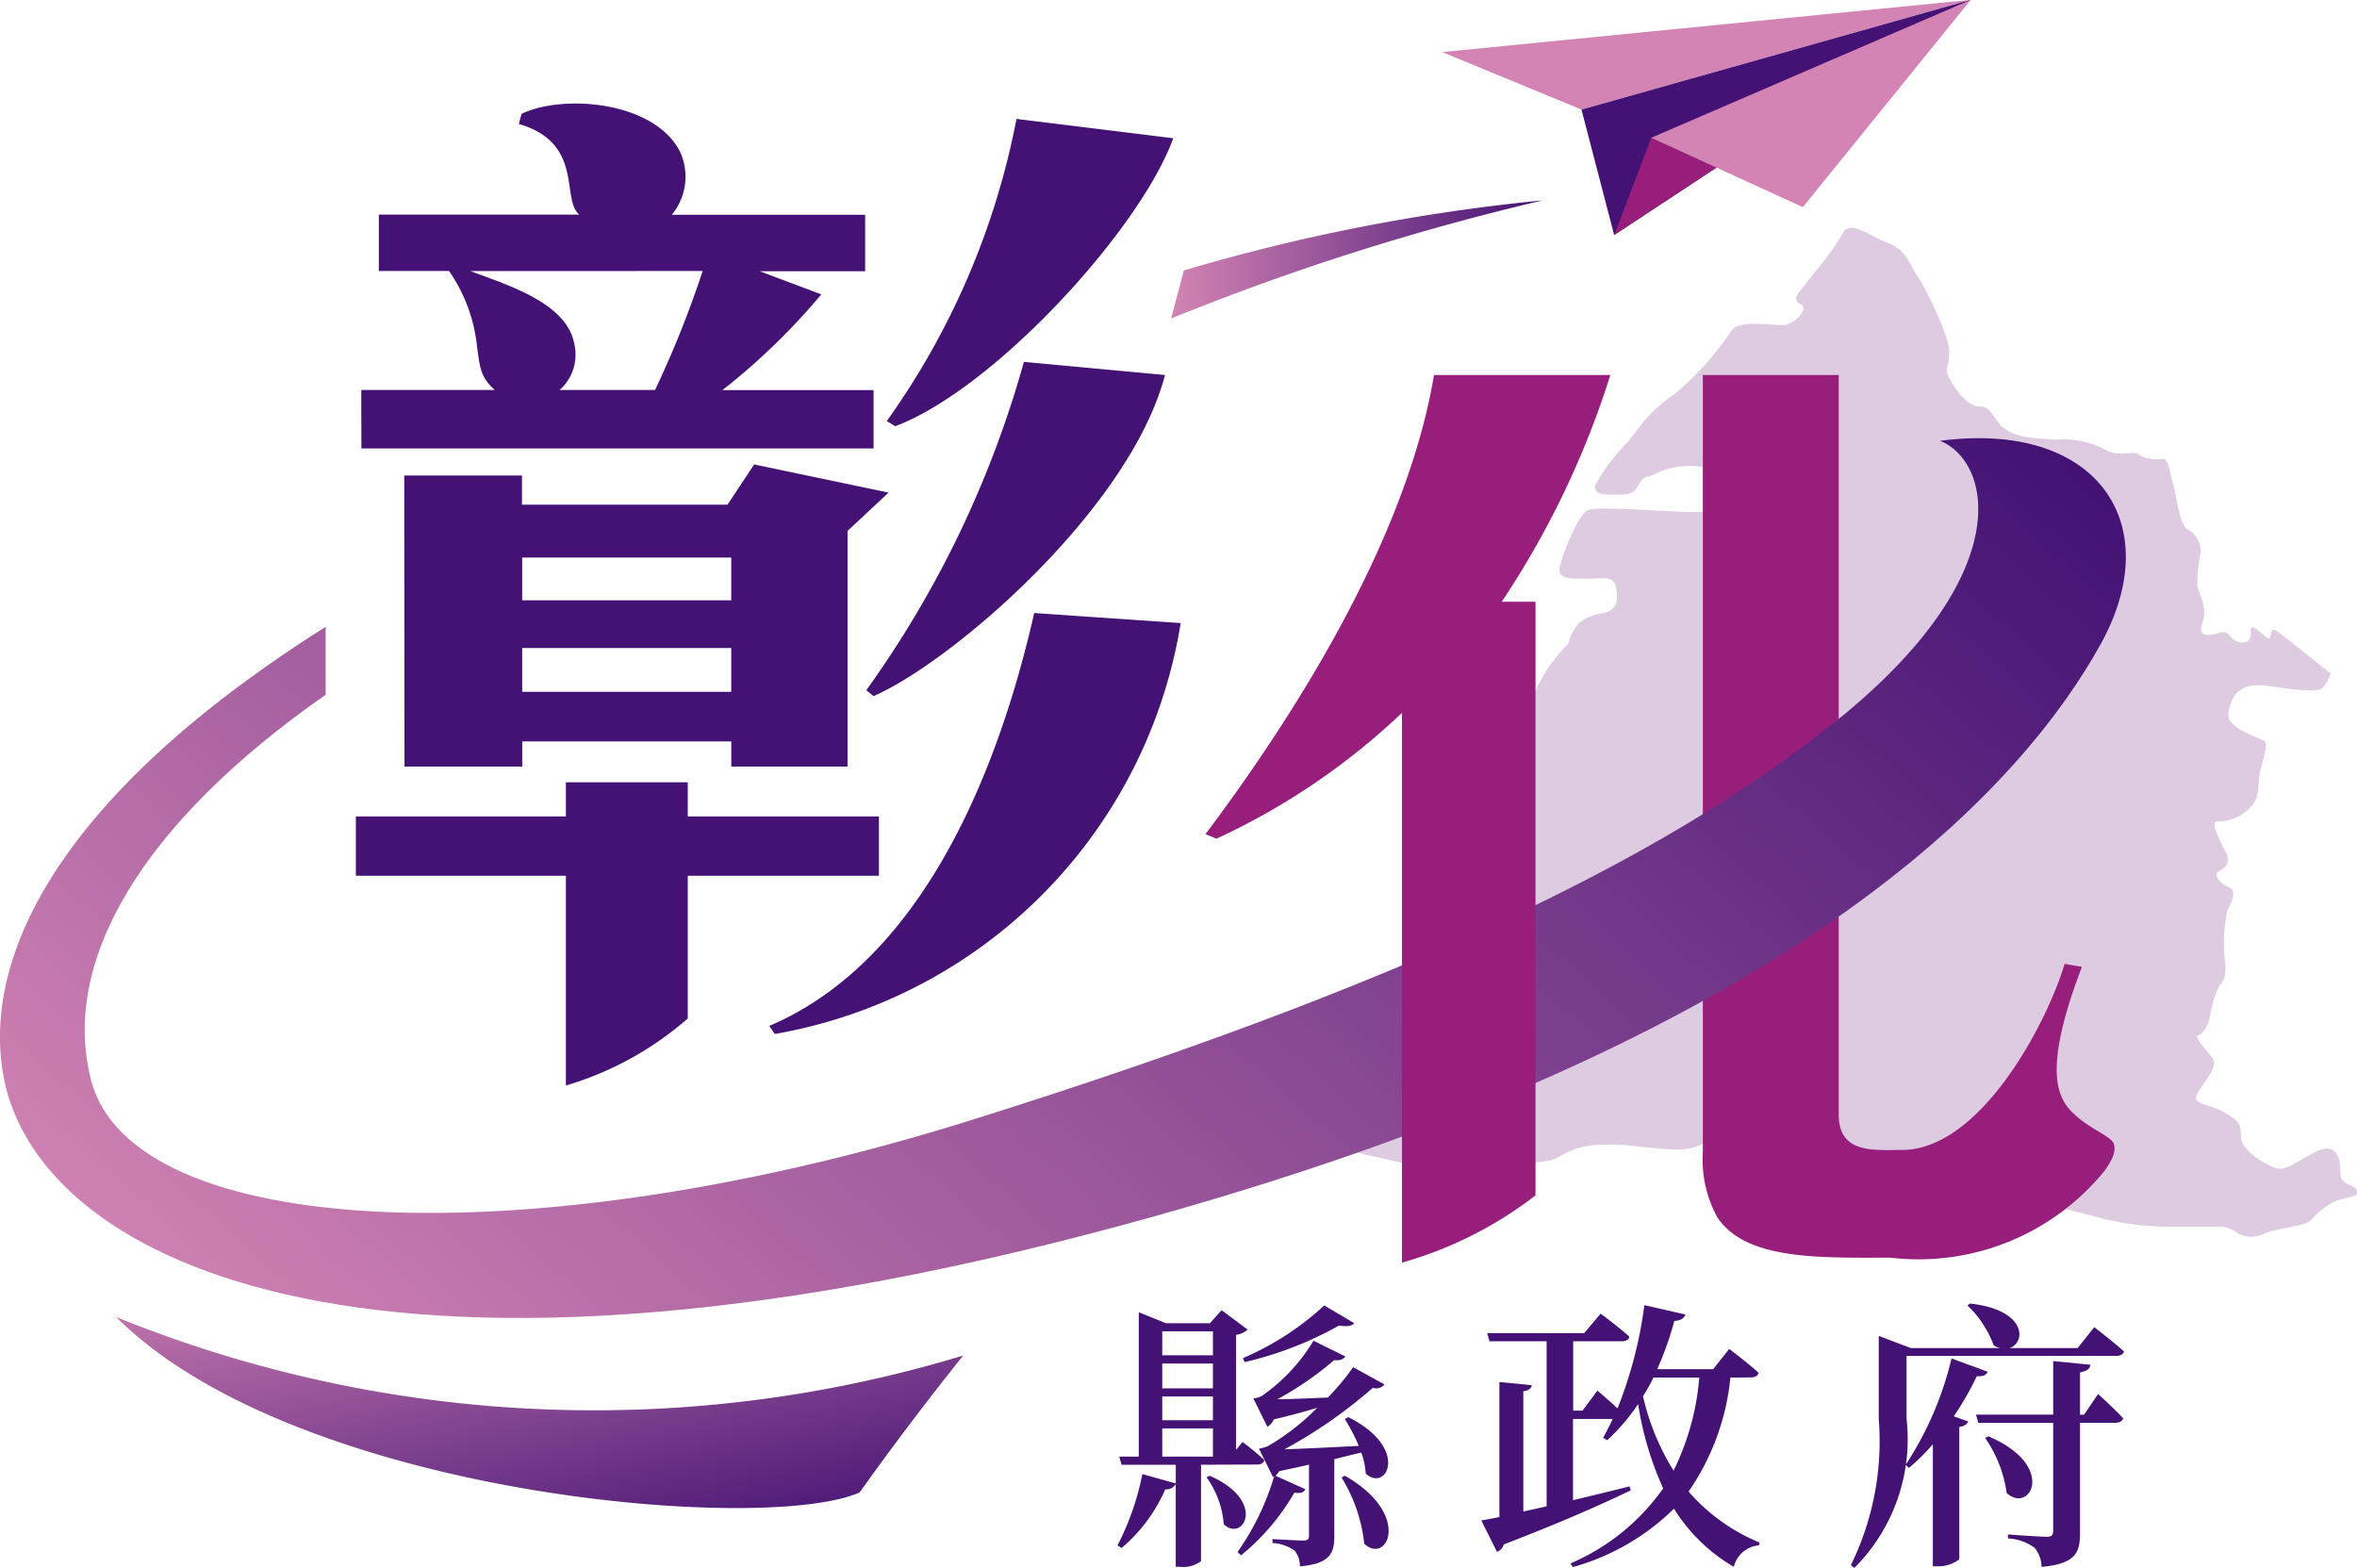
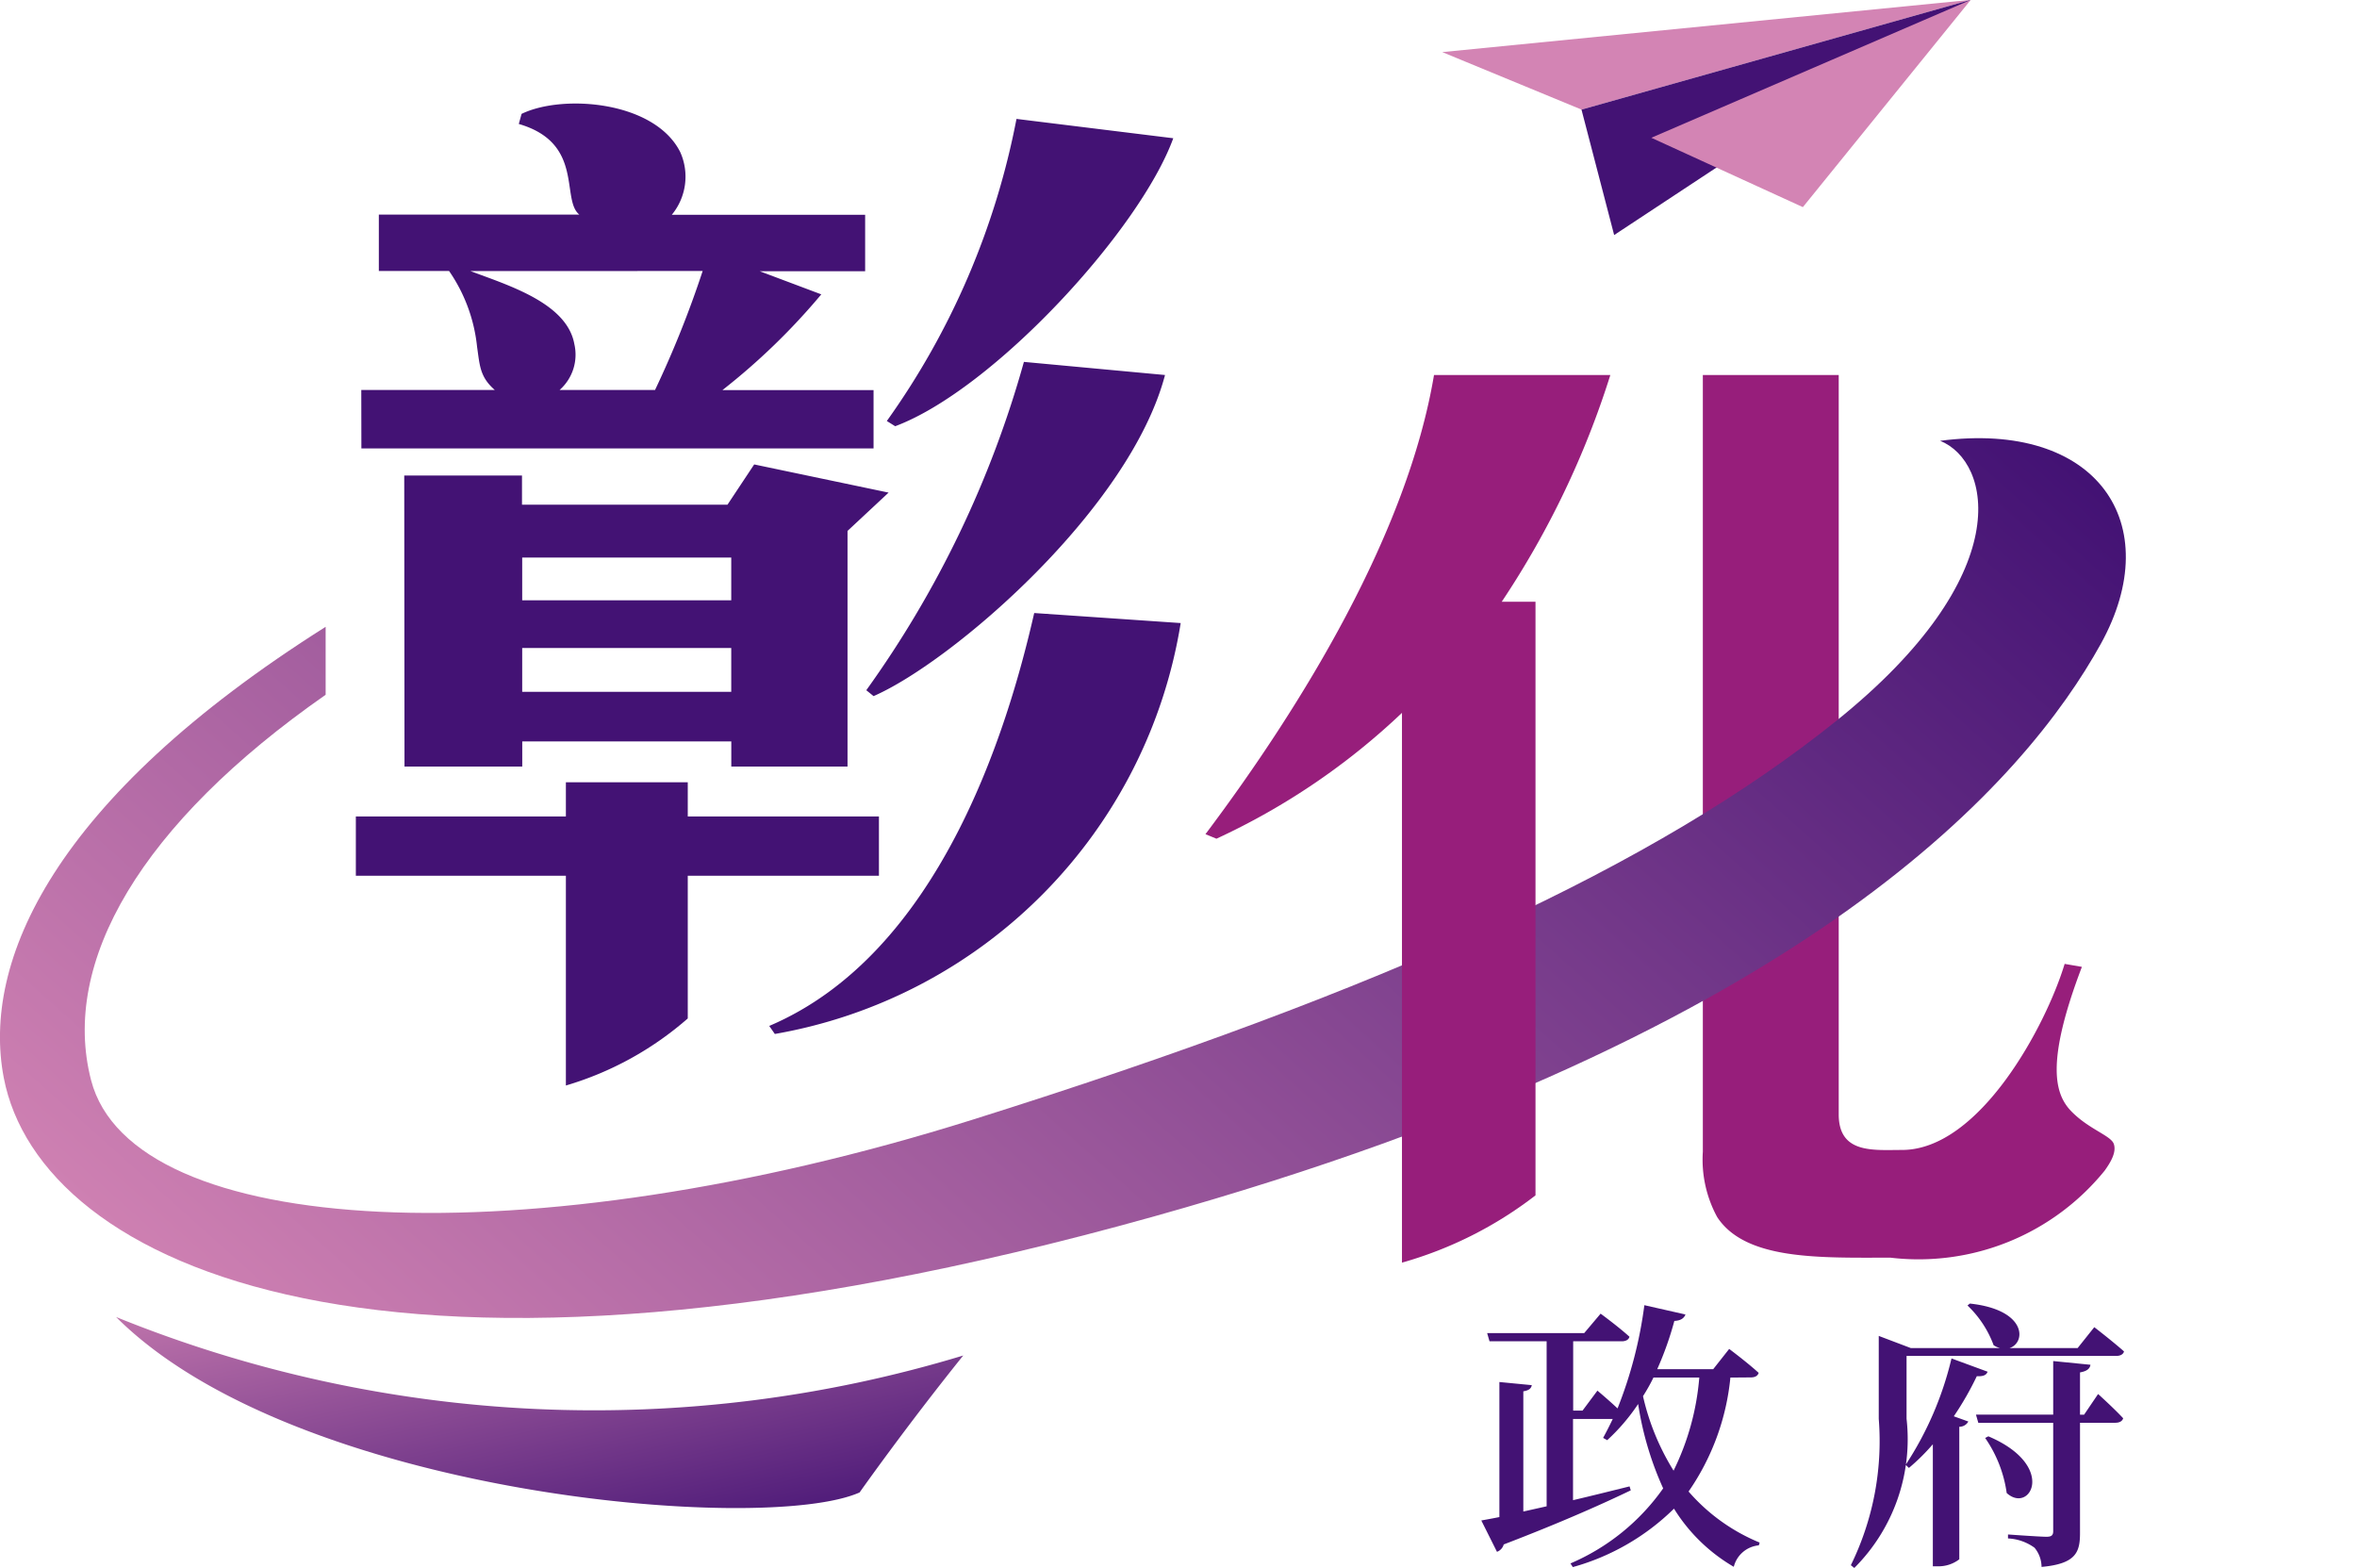
<svg xmlns="http://www.w3.org/2000/svg" xmlns:xlink="http://www.w3.org/1999/xlink" width="45.1" height="30" viewBox="0 0 45.1 30">
  <defs>
    <linearGradient id="linear-gradient" x1="0.056" y1="-4.774" x2="0.584" y2="-5.304" gradientUnits="objectBoundingBox">
      <stop offset="0" stop-color="#decbe2" />
      <stop offset="1" stop-color="#bd7fb3" />
    </linearGradient>
    <linearGradient id="linear-gradient-2" x1="0.001" y1="-0.302" x2="1.022" y2="0.891" gradientUnits="objectBoundingBox">
      <stop offset="0" stop-color="#d384b4" />
      <stop offset="1" stop-color="#431274" />
    </linearGradient>
    <linearGradient id="linear-gradient-3" x1="0" y1="0.5" x2="1" y2="0.5" xlink:href="#linear-gradient-2" />
    <linearGradient id="linear-gradient-4" x1="-0.013" y1="0.739" x2="1.032" y2="0.202" xlink:href="#linear-gradient-2" />
  </defs>
  <g id="Group_5131" data-name="Group 5131" transform="translate(-979.89 -401.802)">
-     <path id="Path_19495" data-name="Path 19495" d="M1015.405,422.593c0-.228-.047-.492-.293-.469s-.686.416-.888.383-.729-.351-.725-.608c0-.191-.018-.27-.152-.367a1.7,1.7,0,0,0-.178-.11,1.041,1.041,0,0,0-.129-.061l-.044-.018-.087-.031-.084-.027-.048-.016a.615.615,0,0,1-.086-.036h0a.123.123,0,0,1-.049-.052l0-.016a.113.113,0,0,1,.015-.081c.1-.192.419-.529.307-.681s-.383-.432-.283-.451.2-.2.23-.38c.011-.066.026-.125.04-.183.007-.028.013-.057.02-.083a1.733,1.733,0,0,1,.078-.222c.07-.165.162-.131.154-.477a3.053,3.053,0,0,1,.036-1.043c.105-.194.175-.378.037-.438a.726.726,0,0,1-.167-.107l0,0a.557.557,0,0,1-.044-.045l-.01-.016a.237.237,0,0,1-.018-.036l0-.018a.081.081,0,0,1,0-.034l0-.015a.121.121,0,0,1,.047-.042h0a.45.45,0,0,0,.1-.068.215.215,0,0,0,.029-.281,4.655,4.655,0,0,1-.2-.438l0,0c-.008-.024-.013-.047-.018-.066l0-.011a.14.14,0,0,1,0-.045l0-.013a.038.038,0,0,1,.019-.019l.013-.01a.848.848,0,0,0,.608-.223.6.6,0,0,0,.176-.26,2.642,2.642,0,0,0,.031-.319c.031-.31.225-.689.086-.75a4.142,4.142,0,0,1-.4-.181.8.8,0,0,1-.2-.149.211.211,0,0,1-.069-.178c.04-.257.144-.615.729-.535s.98.136,1.079.034a.782.782,0,0,0,.15-.268s-.8-.642-1.012-.8-.068.23-.226.1c-.058-.05-.118-.1-.168-.141a.184.184,0,0,0-.084-.042c-.032,0-.05.024-.041.107.023.218-.225.223-.346.107s-.1-.154-.322-.094a.657.657,0,0,1-.142.024c-.123,0-.175-.061-.116-.22a.715.715,0,0,0,.034-.144c0-.016,0-.032,0-.049a.794.794,0,0,0,0-.089l-.01-.058a.672.672,0,0,0-.02-.078l-.019-.063-.008-.024q-.015-.044-.034-.087v0a.463.463,0,0,1-.039-.154,2.856,2.856,0,0,1,.052-.54.474.474,0,0,0-.238-.516c-.157-.089-.205-.628-.283-.891s-.073-.472-.21-.453a.767.767,0,0,1-.247-.01.456.456,0,0,1-.2-.081c-.074-.073-.419.053-.613-.079a1.777,1.777,0,0,0-.972-.2c-.113-.006-.21-.015-.3-.023l-.042,0c-.082-.008-.152-.018-.215-.029l-.036-.006a1.584,1.584,0,0,1-.165-.042l-.02-.008a.86.86,0,0,1-.136-.063h0a.852.852,0,0,1-.079-.053c-.2-.15-.218-.416-.456-.411s-.482-.338-.586-.547a.289.289,0,0,1-.034-.23.932.932,0,0,0,.032-.3.713.713,0,0,0-.023-.136c0-.021-.015-.045-.021-.068s-.018-.066-.031-.1-.026-.066-.037-.1-.024-.065-.037-.1-.031-.071-.047-.108-.024-.058-.037-.089l-.005-.01c-.023-.05-.045-.1-.068-.146l-.031-.068-.07-.138-.031-.06c-.023-.044-.042-.079-.063-.116l-.027-.052c-.029-.05-.055-.092-.076-.123-.17-.254-.21-.5-.569-.639s-.731-.451-.864-.184a4.608,4.608,0,0,1-.466.663c-.108.136-.207.255-.264.33-.037.049-.071.091-.1.126a.412.412,0,0,0-.055.1c-.018.057,0,.1.086.142s.047.144-.036.231a.493.493,0,0,1-.3.168c-.118,0-.391-.036-.626-.026h0c-.041,0-.078.006-.115.011l-.021,0a.458.458,0,0,0-.087.023l-.029.008a.213.213,0,0,0-.06.034l-.024.013-.011.01a5.747,5.747,0,0,1-1.109,1.245c-.078.052-.147.1-.21.154l-.055.045c-.044.037-.086.074-.123.112l-.024.021-.019.019c-.047.048-.092.1-.131.142l-.006.006c-.045.052-.084.1-.123.152l-.045.058-.076.1c-.032.042-.066.084-.1.121a3.853,3.853,0,0,0-.613.825c0,.1.021.175.349.168s.375.01.49-.192c.057-.1.1-.131.155-.15a1.026,1.026,0,0,0,.251-.1,1.588,1.588,0,0,1,1.142,0s.234.736-.231.771-2.057-.123-2.276-.037-.53.943-.555,1.108.087.217.471.21c.113,0,.205-.008.285-.01a1.068,1.068,0,0,1,.125,0,.415.415,0,0,1,.052.01.25.25,0,0,1,.07.026.123.123,0,0,1,.032.032.183.183,0,0,1,.044.094c.031.218.063.437-.238.5-.044.008-.086.018-.128.028l-.031.01a.86.86,0,0,0-.1.031l-.029.011a.57.57,0,0,0-.212.15l-.006.006-.01.015a.634.634,0,0,0-.071.112l-.021.039a1.233,1.233,0,0,0-.068.188,3.083,3.083,0,0,0-.894,1.936s0,.055-.2.05-.678-.087-.737.105-.2.789-.257.891-.445.584-.65.9-.288.628-.107.623.639-.1.561.163a15.293,15.293,0,0,1-.781,1.669l-.031.052-.089.152-.065.105-.047.074c-.023.036-.045.065-.068.1s-.024.036-.036.049a.594.594,0,0,1-.1.1c-.134.1-.12.377-.183.479a1.265,1.265,0,0,1-.639.451c-.273.052-.579-.162-.639.049s-.141.314.044.383.2.115.006.31a.733.733,0,0,1-.516.293c-.21.015-.346.034-.252.16a7.456,7.456,0,0,0,2.06.737,5.628,5.628,0,0,0,2.169.141c.125-.01.233-.016.33-.023.676-.041.733-.011,1.009-.168.044-.024.087-.047.133-.068l.039-.015c.034-.015.07-.028.105-.04l.048-.013a1.077,1.077,0,0,1,.113-.027l.052-.01c.042-.008.087-.013.133-.018l.049,0c.089-.006.184-.008.291-.006l.055,0c.112,0,.231.013.369.028.723.078.979.118,1.323-.053a1.076,1.076,0,0,1,.556-.116.773.773,0,0,1,.514.233l0,0c.037.037.076.071.116.105l.034.024a.884.884,0,0,0,.1.07l.045.028c.034.019.07.04.108.06l.053.024c.039.019.081.037.125.057l.016.006.06.023.11.042.092.031.125.042.125.037.125.039.286.084a8.877,8.877,0,0,0,2.266.469,1.28,1.28,0,0,0,.246-.026,3.6,3.6,0,0,1,1.708,0c.159.034.3.073.443.11s.262.071.4.105l.052.015.026,0c.049.011.1.023.149.032l.117.024c.055.01.113.018.171.026l.12.016c.068.008.142.013.217.019.039,0,.073.006.112.008.118.006.243.01.378.008.395,0,.636,0,.792,0a.584.584,0,0,1,.388.1.524.524,0,0,0,.558.024c.3-.105.765-.133.873-.244a1.841,1.841,0,0,1,.387-.323.7.7,0,0,1,.162-.071c.055-.015.107-.028.154-.037.137-.034.226-.061.191-.144C1015.664,422.8,1015.4,422.823,1015.405,422.593Z" transform="translate(9.27 1.656)" fill="url(#linear-gradient)" />
    <path id="Path_19496" data-name="Path 19496" d="M1007.9,420.954c-.05-.163-.471-.278-.812-.626-.311-.319-.508-.907.2-2.766l-.33-.057c-.351,1.164-1.619,3.56-3.113,3.56-.55,0-1.21.076-1.21-.681V406.238h-2.6V421.1a2.3,2.3,0,0,0,.275,1.25c.545.831,1.976.776,3.315.776a4.584,4.584,0,0,0,4.1-1.667C1007.838,421.3,1007.951,421.112,1007.9,420.954Z" transform="translate(12.438 2.739)" fill="#971e7b" />
    <g id="Group_5128" data-name="Group 5128" transform="translate(1001.275 426.746)">
-       <path id="Path_19497" data-name="Path 19497" d="M994.709,420.294v1.845a.569.569,0,0,1-.4.108h-.084v-1.582a.213.213,0,0,1-.2.1,3.1,3.1,0,0,1-.836,1.122l-.079-.049a5.08,5.08,0,0,0,.476-1.365l.64.178v-.356h-1.037l-.045-.157h.374v-2.762l.519.21h.843l.223-.249.5.372a.456.456,0,0,1-.223.1v2.2l.123-.15a5.2,5.2,0,0,1,.417.344c-.011.06-.066.087-.139.087Zm-.742-2.552v.458h.97v-.458Zm.97.615h-.97v.475h.97Zm-.97.631v.454h.97v-.454Zm0,1.15h.97v-.54h-.97Zm.909.367c1.1.485.642,1.279.268.928a1.771,1.771,0,0,0-.33-.9Zm2.649-1.122c1.189.589.736,1.452.335,1.079a1.39,1.39,0,0,0-.084-.4c-.15.032-.317.076-.517.125v1.478c0,.323-.084.524-.658.573a.47.47,0,0,0-.1-.3.8.8,0,0,0-.425-.146v-.076s.475.028.587.028c.089,0,.112-.028.112-.092v-1.36c-.184.044-.374.082-.569.125a.415.415,0,0,1-.073.087l.574.259c-.032.053-.078.086-.212.065a4.36,4.36,0,0,1-1.021,1.2l-.066-.065a4.948,4.948,0,0,0,.7-1.447l-.023.011-.267-.54a.865.865,0,0,0,.171-.049,4.48,4.48,0,0,0,.943-.734c-.234.071-.524.152-.831.222a.278.278,0,0,1-.123.141l-.267-.54a.585.585,0,0,0,.15-.042,3.428,3.428,0,0,0,1-1.064l.608.3c-.021.044-.094.087-.212.071a6.267,6.267,0,0,1-1.087.749c.267,0,.608-.021.964-.032a4.3,4.3,0,0,0,.485-.582l.6.33a.2.2,0,0,1-.223.065,9.15,9.15,0,0,1-1.69,1.176c.369-.011.881-.037,1.422-.065a3.7,3.7,0,0,0-.267-.513Zm-2.014-1.129a5.446,5.446,0,0,0,1.556-1.008l.574.34c-.044.053-.133.07-.29.044a6.826,6.826,0,0,1-1.807.7Zm1.952,2.251c1.294.739.809,1.711.369,1.3a3.025,3.025,0,0,0-.435-1.268Z" transform="translate(-993.113 -417.213)" fill="#431274" />
      <path id="Path_19498" data-name="Path 19498" d="M1002.181,418.626a4.611,4.611,0,0,1-.8,2.18,3.616,3.616,0,0,0,1.36.977l-.016.053a.545.545,0,0,0-.479.411,3.3,3.3,0,0,1-1.144-1.113,4.462,4.462,0,0,1-1.936,1.118l-.045-.07a4.181,4.181,0,0,0,1.774-1.436,6.128,6.128,0,0,1-.479-1.614,3.775,3.775,0,0,1-.592.692l-.078-.044c.061-.113.123-.233.184-.362h-.76v1.554c.346-.081.715-.173,1.082-.264l.023.076c-.54.259-1.317.608-2.431,1.035a.21.21,0,0,1-.129.141l-.3-.6c.089-.016.207-.037.346-.065v-2.584l.62.06c-.011.06-.05.1-.162.118v2.3l.446-.1v-3.157h-1.093l-.045-.157h1.857l.314-.372s.344.252.552.442c-.016.06-.073.087-.15.087h-.927v1.326h.179l.285-.382s.205.171.385.34a8.182,8.182,0,0,0,.513-1.975l.786.178c-.023.065-.084.118-.212.123a6.246,6.246,0,0,1-.328.924h1.071l.306-.388s.353.264.564.458c-.018.06-.073.087-.15.087Zm-1.472,0c-.061.125-.128.243-.2.356a4.638,4.638,0,0,0,.585,1.425,4.935,4.935,0,0,0,.492-1.781Z" transform="translate(-990.456 -417.213)" fill="#431274" />
      <path id="Path_19499" data-name="Path 19499" d="M1002.853,419.426a3.484,3.484,0,0,1-1,2.855l-.066-.053a5.39,5.39,0,0,0,.534-2.8v-1.587l.615.233h1.706a.432.432,0,0,1-.123-.055,2.007,2.007,0,0,0-.5-.76l.045-.037c1.1.118,1.076.755.757.852h1.305l.319-.4s.351.27.569.464c-.016.058-.073.086-.15.086h-4.011Zm1.551-.9c-.023.06-.073.092-.207.086a5.814,5.814,0,0,1-.44.767l.278.1a.194.194,0,0,1-.173.1v2.536a.651.651,0,0,1-.406.134h-.1v-2.335a4.041,4.041,0,0,1-.458.453l-.062-.06a6.382,6.382,0,0,0,.877-2.035Zm2.114.427s.306.275.48.464c-.018.058-.073.086-.152.086h-.674v2.111c0,.367-.078.587-.736.647a.583.583,0,0,0-.134-.367.936.936,0,0,0-.508-.178v-.076s.613.044.736.044c.1,0,.129-.032.129-.108v-2.072h-1.433l-.045-.157h1.478v-1.025l.713.071c-.011.074-.066.123-.2.146v.809h.078Zm-2.1.809c1.321.561.8,1.494.351,1.085a2.435,2.435,0,0,0-.412-1.053Z" transform="translate(-987.757 -417.225)" fill="#431274" />
    </g>
    <path id="Path_19500" data-name="Path 19500" d="M981.263,417.382a24.317,24.317,0,0,0,16.21.737c-1.113,1.384-1.983,2.62-1.983,2.62C993.666,421.55,984.685,420.8,981.263,417.382Z" transform="translate(0.848 9.618)" fill="url(#linear-gradient-2)" />
-     <path id="Path_19501" data-name="Path 19501" d="M993.99,405.513l-.244.919a48.1,48.1,0,0,1,7.11-2.259A36.594,36.594,0,0,0,993.99,405.513Z" transform="translate(8.553 1.463)" fill="url(#linear-gradient-3)" />
    <path id="Path_19502" data-name="Path 19502" d="M1017.013,407.036c.983.393,1.5,2.562-1.992,5.363-3.43,2.754-8.606,5.14-16.534,7.63-8.505,2.67-16.068,2.272-16.854-.759-.586-2.256.949-4.905,4.488-7.375v-1.3c-5.227,3.3-6.584,6.414-6.159,8.627.687,3.587,7.273,6.781,22.015,2.652,12.6-3.527,16.7-8.41,18.109-10.949C1021.364,408.616,1020.012,406.642,1017.013,407.036Z" transform="translate(0 3.2)" fill="url(#linear-gradient-4)" />
    <g id="Group_5129" data-name="Group 5129" transform="translate(986.699 403.784)">
      <path id="Path_19503" data-name="Path 19503" d="M984.164,408.506h2.554c-.286-.251-.286-.464-.339-.83a3.109,3.109,0,0,0-.535-1.446H984.5v-1.079h3.836c-.357-.289.1-1.37-1.158-1.734l.053-.193c.789-.383,2.546-.247,3.036.731a1.146,1.146,0,0,1-.162,1.2h3.7v1.079h-2.018l1.179.443a12.549,12.549,0,0,1-1.892,1.832h2.892v1.116h-9.8Zm.822,1.637h2.253v.558h3.932l.511-.77,2.572.539-.786.733v4.509h-2.224v-.482h-4v.482h-2.253Zm1.266-3.912c.713.27,1.845.608,1.988,1.394a.9.9,0,0,1-.281.881h1.826a19.5,19.5,0,0,0,.911-2.276Zm4.991,6.3v-.818h-4v.818Zm0,.912h-4v.838h4Zm8.6-.477a9.521,9.521,0,0,1-7.766,7.862l-.107-.154c3.243-1.378,4.553-5.627,5.07-7.9Zm-5.874,1.4-.142-.115a19.922,19.922,0,0,0,3.016-6.282l2.7.251C998.867,410.787,995.472,413.707,993.966,414.364Zm5.732-10.676c-.641,1.76-3.443,4.808-5.321,5.51l-.16-.1a14.716,14.716,0,0,0,2.481-5.78Z" transform="translate(-984.06 -403.027)" fill="#431274" />
      <path id="Path_19504" data-name="Path 19504" d="M994.109,412.845v-1.134h-3.658v-.655h-2.332v.655H984.1v1.134h4.019v4.013a6.2,6.2,0,0,0,2.332-1.283v-2.73Z" transform="translate(-984.1 -398.071)" fill="#431274" />
    </g>
    <path id="Path_19505" data-name="Path 19505" d="M999.821,410.576a16.987,16.987,0,0,0,2.078-4.338h-3.374c-.508,3.029-2.521,6.32-4.373,8.785l.21.087a13.168,13.168,0,0,0,3.55-2.408v10.519a7.516,7.516,0,0,0,2.555-1.287V410.576Z" transform="translate(8.804 2.739)" fill="#971e7b" />
    <g id="Group_5130" data-name="Group 5130" transform="translate(1007.487 401.801)">
      <path id="Path_19506" data-name="Path 19506" d="M996.954,402.8l2.665,1.1,7.447-2.1Z" transform="translate(-996.954 -401.802)" fill="#d384b4" />
      <path id="Path_19507" data-name="Path 19507" d="M999.226,406.3l-.625-2.4,7.447-2.1Z" transform="translate(-995.937 -401.802)" fill="#431274" />
-       <path id="Path_19508" data-name="Path 19508" d="M998.988,406.3l.709-1.86,6.112-2.638Z" transform="translate(-995.698 -401.802)" fill="#971e7b" />
      <path id="Path_19509" data-name="Path 19509" d="M1002.327,405.766l-2.9-1.327,6.112-2.638Z" transform="translate(-995.427 -401.802)" fill="#d384b4" />
    </g>
  </g>
</svg>